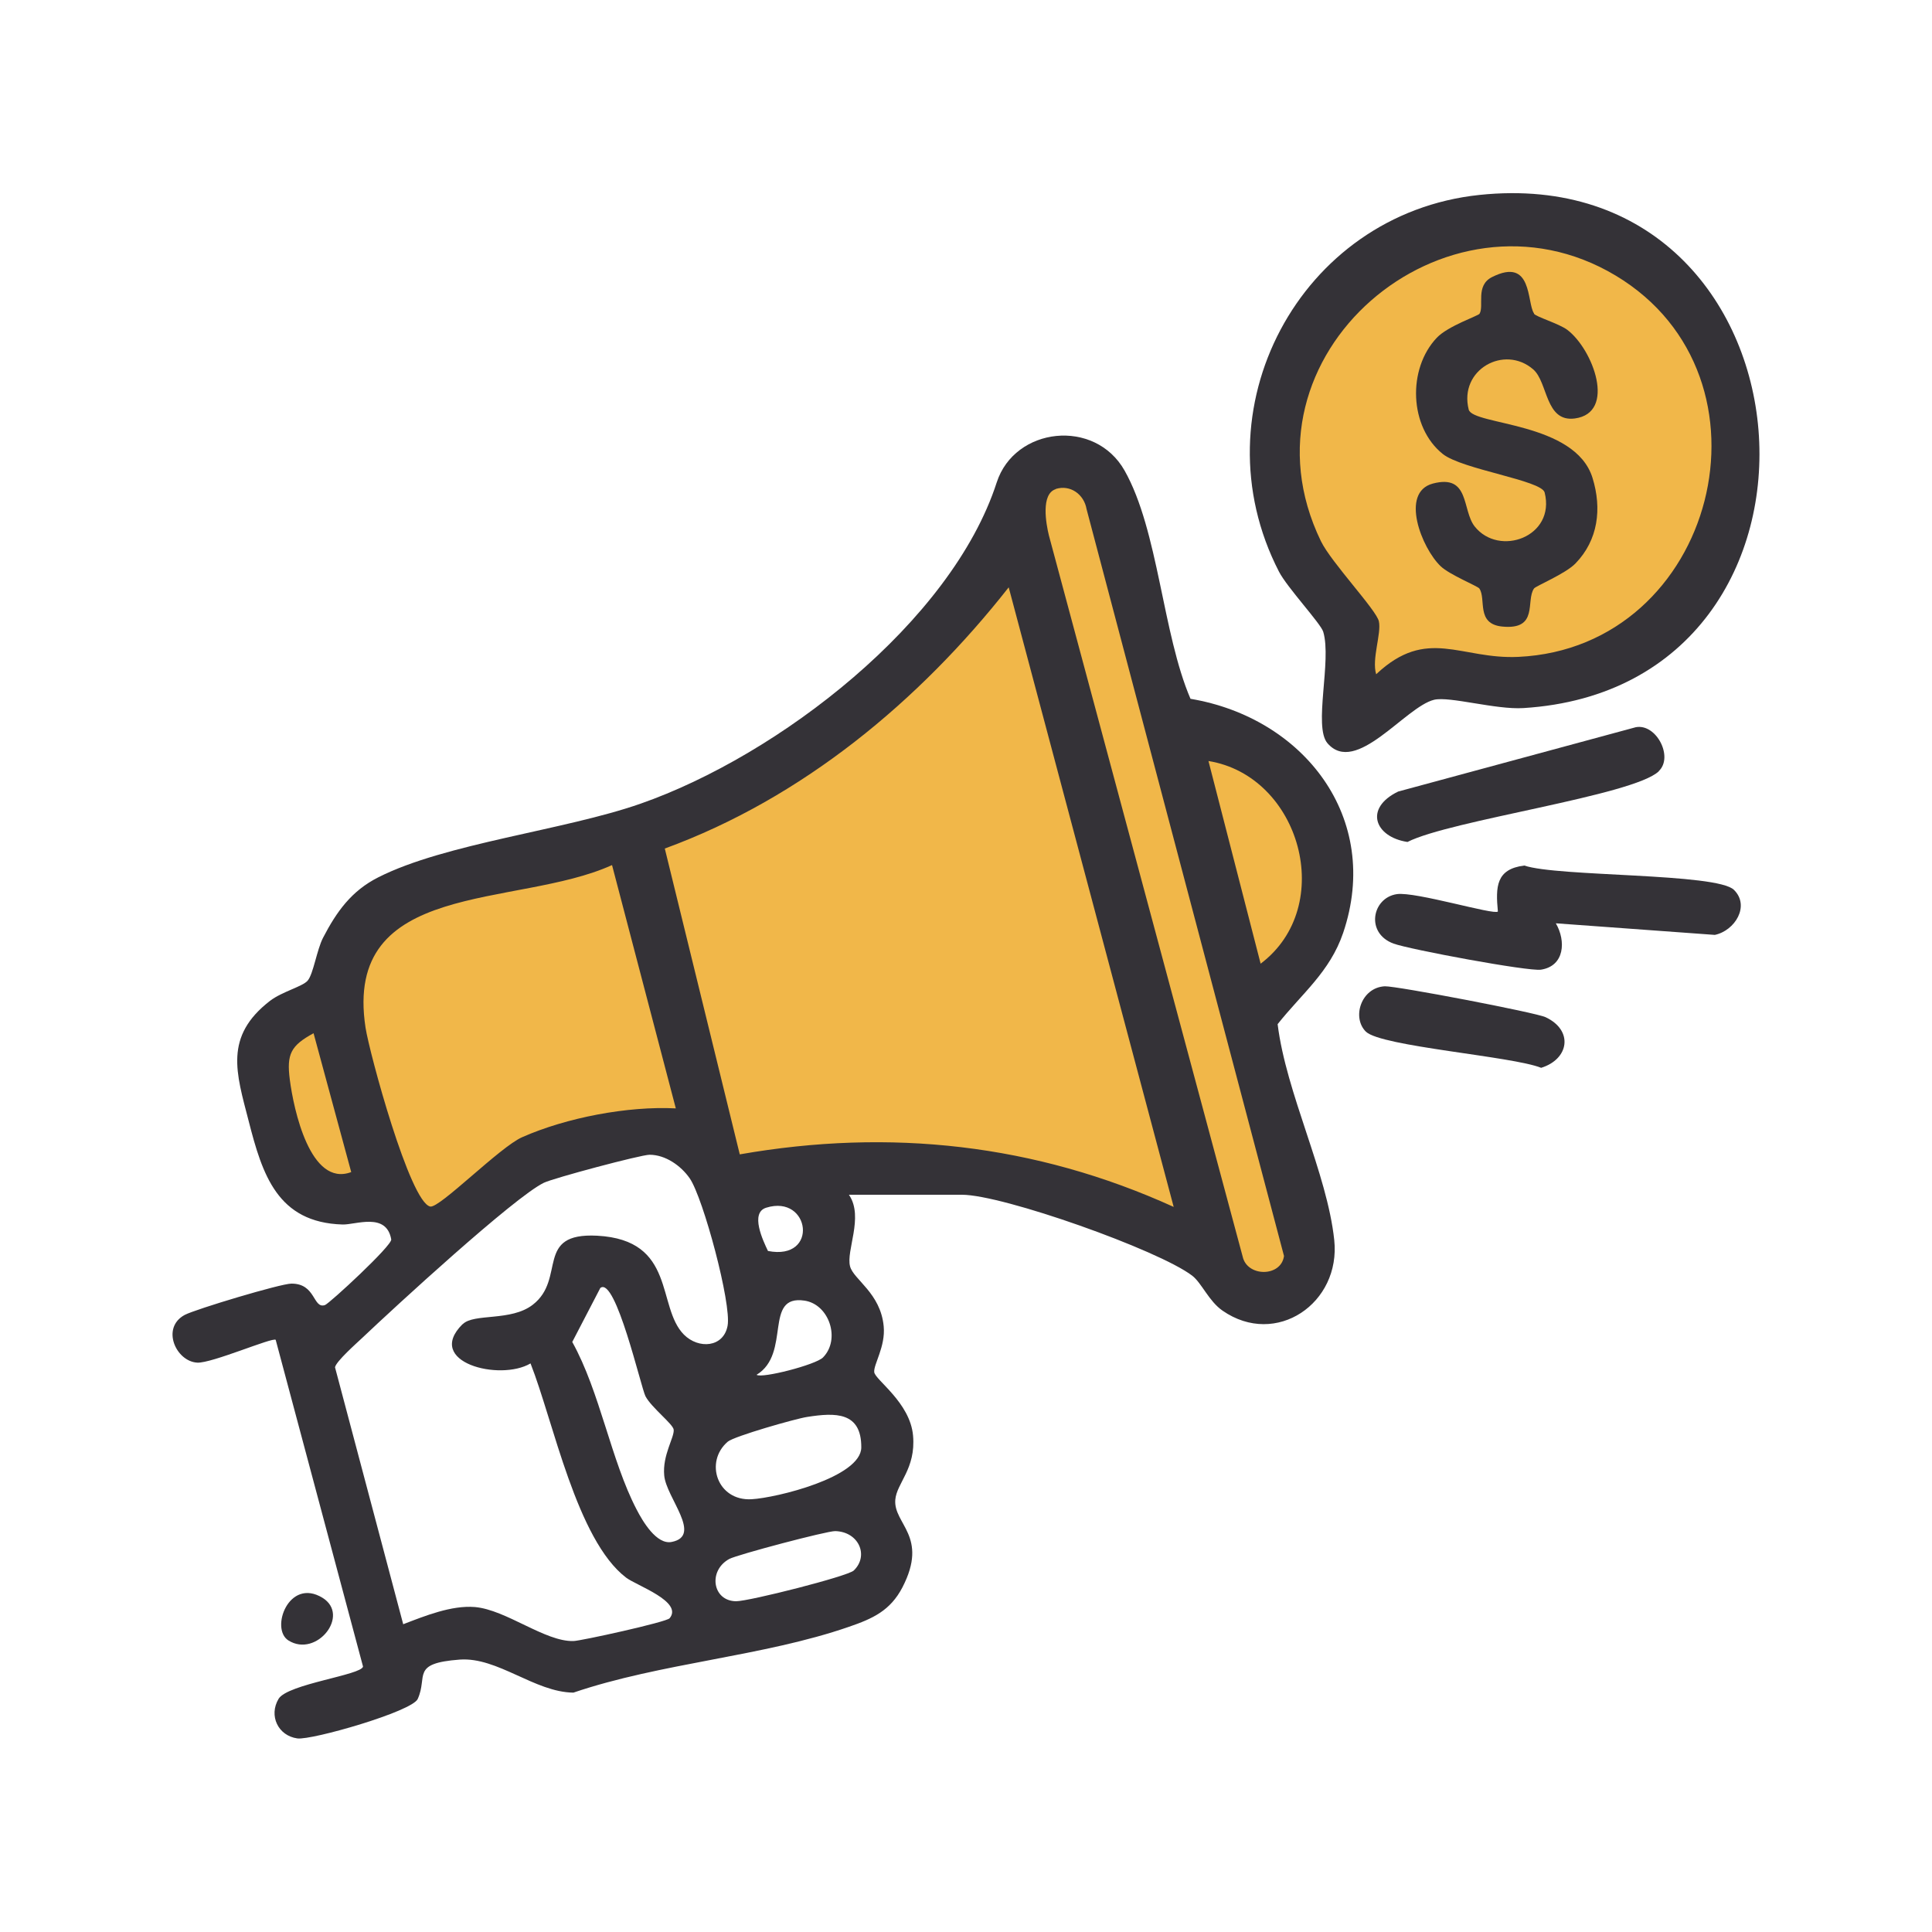
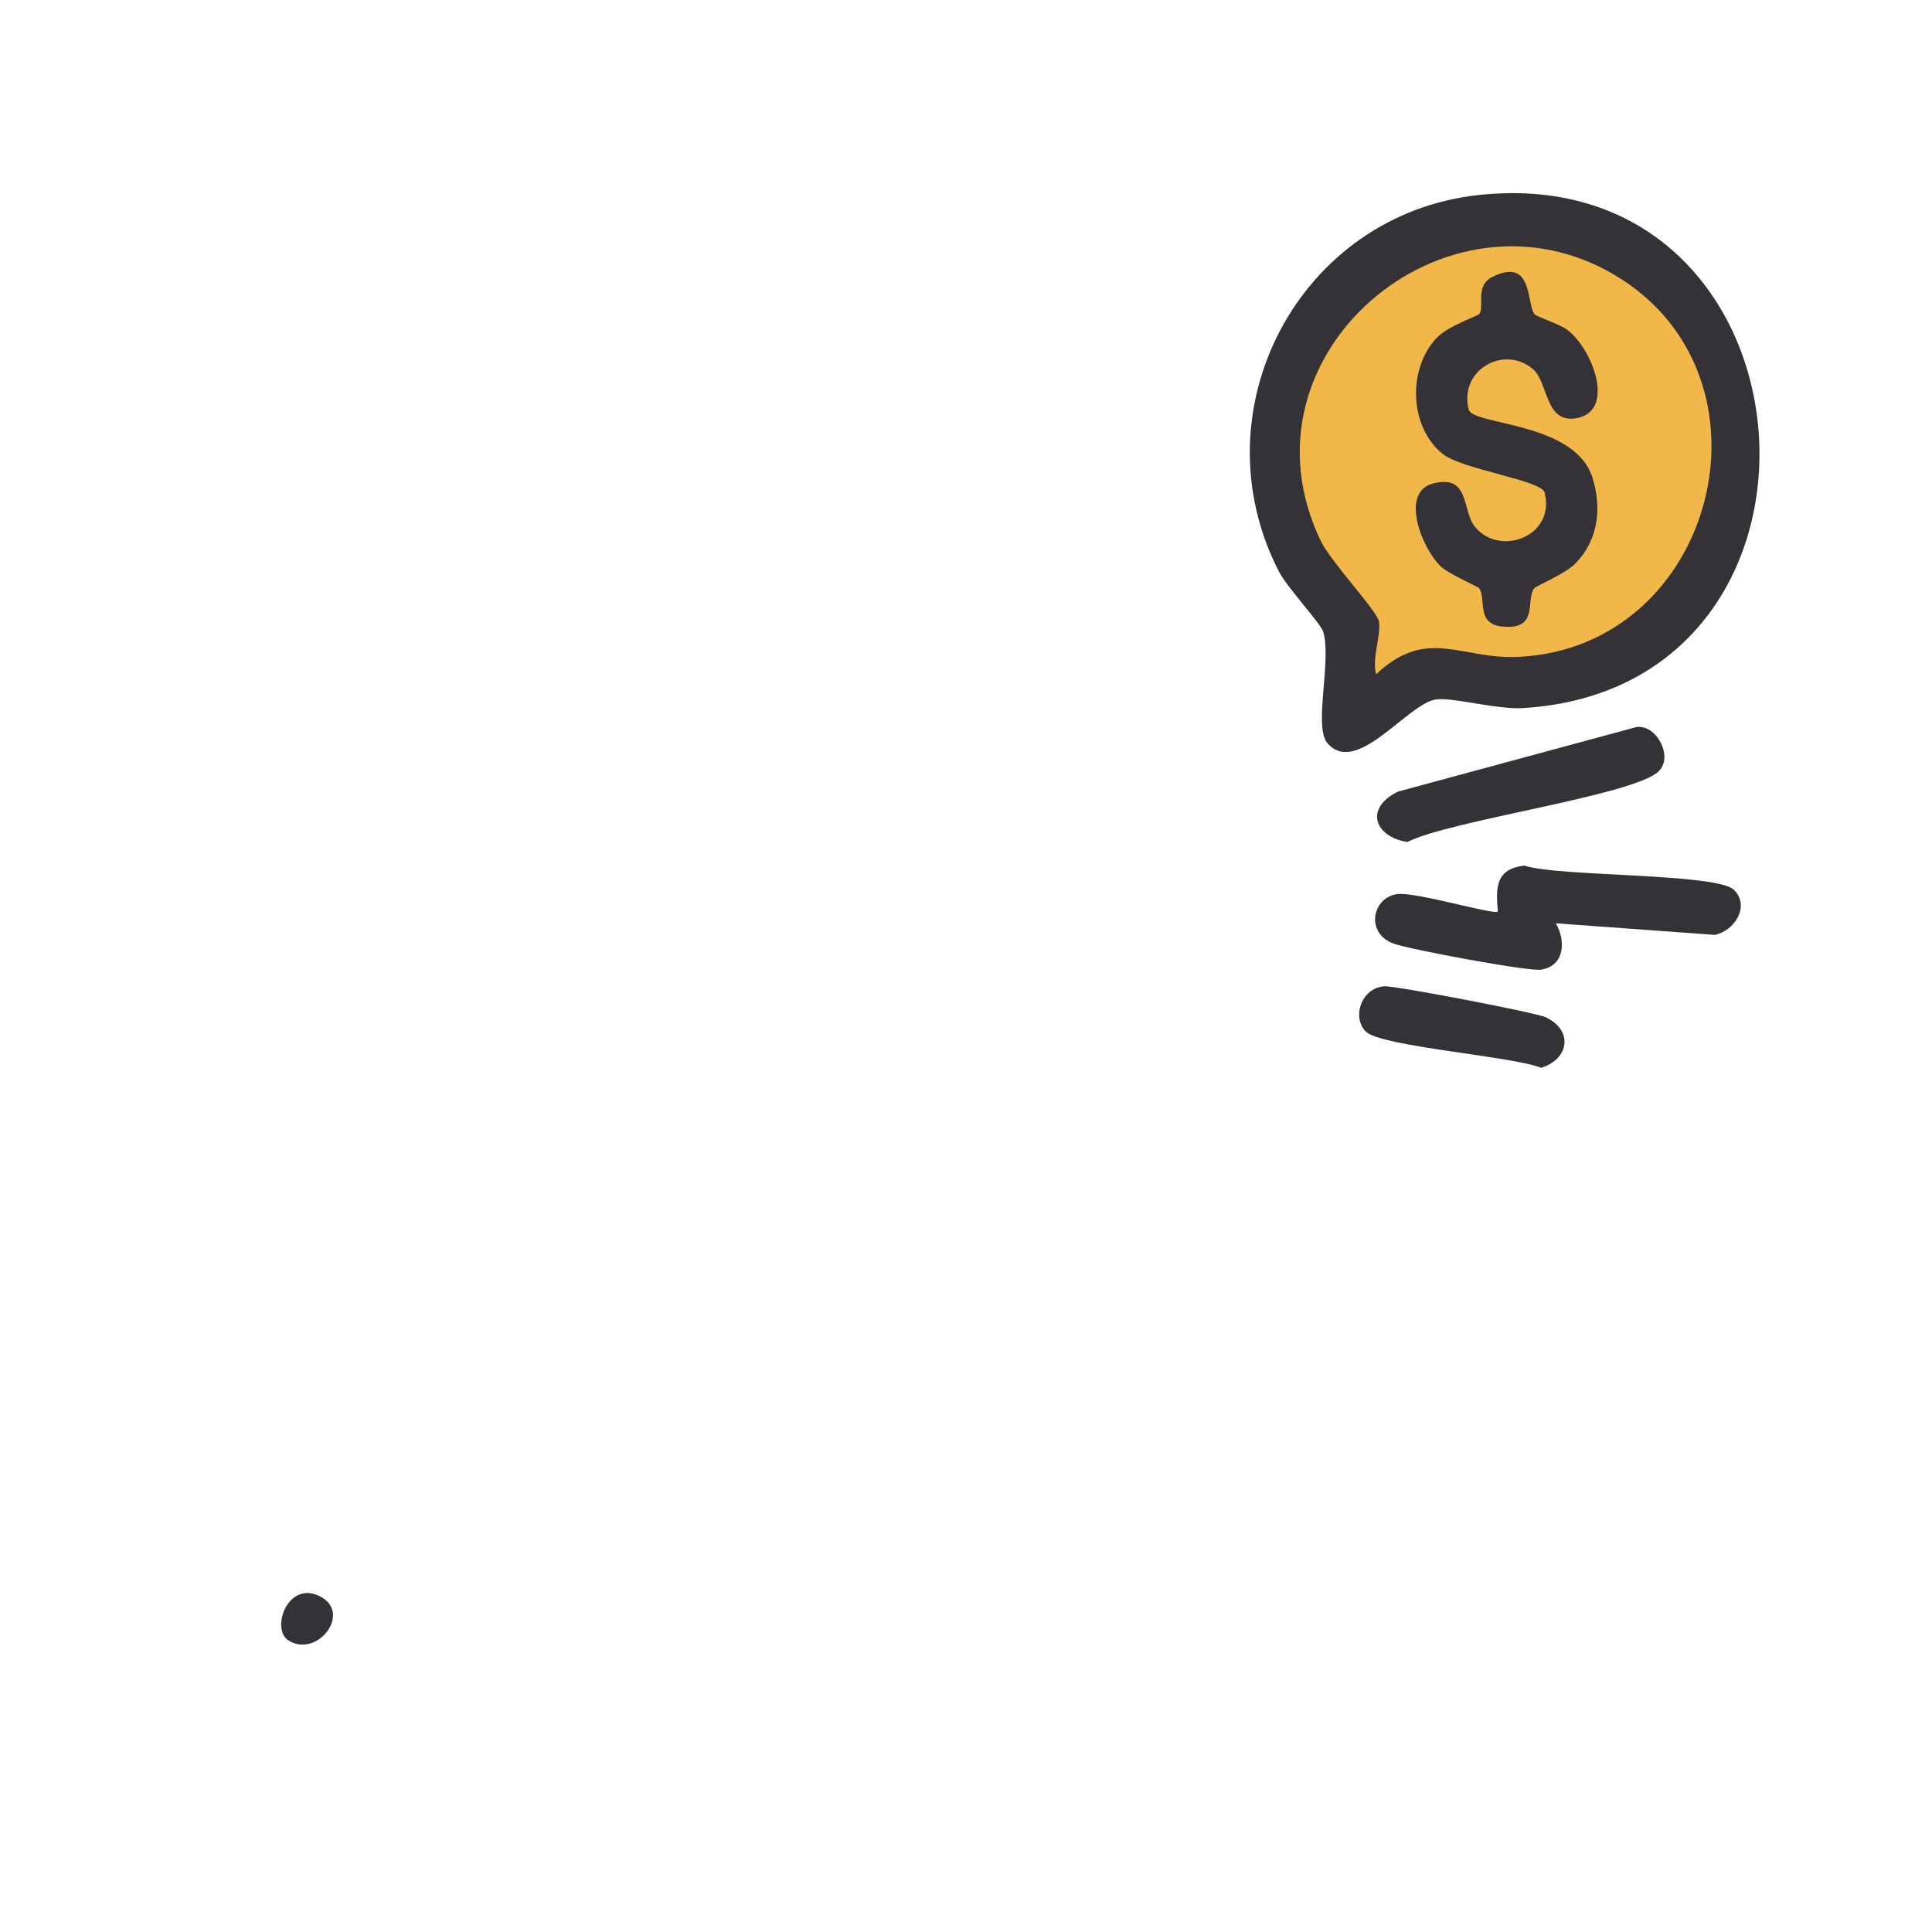
<svg xmlns="http://www.w3.org/2000/svg" id="Layer_1" data-name="Layer 1" viewBox="0 0 100 100">
  <defs>
    <style>
      .cls-1 {
        fill: #f1b749;
      }

      .cls-2 {
        fill: none;
      }

      .cls-3 {
        fill: #343237;
      }
    </style>
  </defs>
  <rect class="cls-2" width="100" height="100" />
  <g>
-     <path class="cls-1" d="M20.9,64.24l-.71-2.31h-1.24l-2.66.18-.89-1.07-1.6-3.55-.18-1.78,1.24-2.84,1.24-.71,1.6-2.31,1.95-2.66,4.26-1.78,5.86-1.24,9.42-3.38,8.71-7.28,3.2-4.26,1.95-4.09,2.66-2.13,1.24,1.07.89,3.02,2.13,8.88.36,1.6,3.02.18,2.84,1.6,1.24,1.95s1.07,1.24,1.07,1.95.36,2.13.36,2.13c0,0-1.07,1.24-1.24,2.13s-.53,3.02-.53,3.02l-1.42,1.42-.53.71,1.24,7.64s1.6,2.31,1.6,3.2.18,1.07,0,1.78-1.07,1.42-1.07,1.42c0,0-.71.71-1.24.71s-1.6-.36-1.6-.36l-1.78-2.84-4.44-2.13-7.46-1.42-6.75.18-3.91.18h-1.78l-1.24-1.24s-.89-.89-1.42-.89-3.73-.71-3.73-.71l-5.33,2.66-2.66,2.31-2.66,1.07Z" />
    <polygon class="cls-1" points="69.4 36.35 69.76 32.44 66.21 27.11 65.85 20.72 69.05 14.15 77.4 11.48 83.08 12.01 88.41 16.81 89.66 22.85 88.77 28 86.64 32.98 82.73 34.4 76.51 35.29 74.2 34.4 70.65 37.6 69.05 37.42 69.4 36.35" />
    <g>
-       <path class="cls-3" d="M43.96,61.87c.75,1.14-.18,2.87.04,3.68.18.68,1.58,1.38,1.74,3.1.1,1.05-.53,1.97-.49,2.37s1.86,1.57,2.01,3.29-.85,2.45-.92,3.32c-.1,1.26,1.74,1.88.37,4.53-.63,1.21-1.54,1.62-2.76,2.04-4.44,1.54-9.74,1.87-14.27,3.41-2-.02-3.92-1.85-5.88-1.71-2.56.19-1.64.86-2.18,2.04-.3.65-5.48,2.14-6.23,2.04-1-.14-1.49-1.18-.97-2.05.47-.77,4.3-1.23,4.37-1.67l-4.52-16.91c-.15-.15-3.31,1.22-4.06,1.18-1.1-.06-1.89-1.8-.65-2.47.57-.3,4.97-1.62,5.52-1.62,1.28-.01,1.11,1.32,1.74,1.11.23-.08,3.49-3.09,3.43-3.4-.25-1.42-1.84-.75-2.52-.77-3.37-.1-4.15-2.58-4.86-5.36-.64-2.48-1.29-4.37,1.11-6.22.63-.48,1.7-.74,1.95-1.05.29-.35.47-1.59.79-2.21.7-1.35,1.47-2.43,2.86-3.13,3.47-1.76,9.62-2.43,13.57-3.81,7.15-2.5,16.1-9.4,18.44-16.63.93-2.87,5.08-3.34,6.62-.61,1.75,3.1,1.96,8.44,3.41,11.81,5.85.98,9.92,6.16,7.9,12.12-.69,2.02-2.13,3.13-3.39,4.72.44,3.58,2.56,7.7,2.93,11.17.35,3.27-3.01,5.58-5.78,3.66-.71-.49-1.08-1.43-1.57-1.81-1.74-1.33-9.8-4.19-11.92-4.19h-5.85ZM54.64,25.32c-.77.25-.5,1.78-.35,2.39l10.03,37.33c.23,1.06,1.99,1.07,2.14-.03l-10.22-38.66c-.13-.76-.84-1.28-1.6-1.04ZM60.75,62.47l-8.54-32.07c-4.63,5.89-10.69,10.92-17.8,13.52l3.88,15.83c7.77-1.36,15.29-.54,22.46,2.72ZM65.25,49.88c3.95-2.98,2.05-9.72-2.7-10.49l2.7,10.49ZM31.67,44.78c-4.95,2.24-13.93.72-12.75,8.41.2,1.31,2.3,9.05,3.35,9.26.48.1,3.61-3.09,4.76-3.59,2.28-1.01,5.47-1.62,7.95-1.49l-3.3-12.59ZM18.18,60.67l-1.95-7.19c-1.18.64-1.4,1.08-1.23,2.4.2,1.55,1.06,5.57,3.17,4.79ZM23.95,68.54c.58-.58,2.5-.13,3.63-1.01,1.74-1.35.07-3.74,3.33-3.57,4.11.22,3.06,3.68,4.49,5.12.76.76,2.05.67,2.26-.46s-1.26-6.61-1.96-7.63c-.46-.66-1.26-1.22-2.08-1.22-.45,0-4.98,1.21-5.47,1.45-1.53.74-7.77,6.48-9.38,8.01-.33.31-1.37,1.23-1.43,1.54l3.53,13.3c1.12-.43,2.5-.99,3.71-.89,1.62.14,3.63,1.8,5.1,1.76.35,0,4.82-.98,4.98-1.18.71-.86-1.71-1.69-2.25-2.1-2.56-1.95-3.77-8.1-4.95-11.09-1.59.94-5.5-.06-3.52-2.03ZM39.66,62.51c-.85.26-.17,1.7.09,2.24,2.65.52,2.19-2.95-.09-2.24ZM31.07,66.67l-1.45,2.79c1.44,2.59,2,6.12,3.33,8.67.31.6,1.03,1.84,1.82,1.68,1.61-.32-.29-2.29-.39-3.44-.1-1.05.53-1.97.49-2.37-.03-.29-1.15-1.14-1.46-1.73-.23-.44-1.54-6.2-2.33-5.61ZM39.16,71.16c.27.2,3.07-.52,3.44-.9.92-.94.32-2.75-.96-2.94-2.14-.32-.67,2.74-2.48,3.84ZM41.78,73.34c-.6.09-3.78,1-4.11,1.28-1.22,1.04-.55,3.08,1.23,2.98,1.28-.07,5.67-1.14,5.68-2.68.01-1.85-1.34-1.81-2.8-1.58ZM44.19,81.29c.8-.77.26-2.01-.96-2.04-.43-.01-5.07,1.22-5.48,1.44-1.11.6-.88,2.18.35,2.19.68,0,5.77-1.29,6.09-1.59Z" />
      <path class="cls-3" d="M76.57,10.09c17.83-1.88,19.94,25.46,2.28,26.56-1.43.09-3.82-.62-4.62-.43-1.49.36-4.05,3.95-5.52,2.25-.74-.86.23-4.27-.22-5.77-.13-.43-1.86-2.28-2.29-3.11-4.31-8.36,1.06-18.52,10.37-19.5ZM71.24,34.89c2.63-2.47,4.36-.75,7.35-.89,10.21-.48,13.81-14.48,5.03-19.74s-19.9,4.15-15.25,13.75c.54,1.11,2.88,3.57,3,4.15.14.63-.38,1.95-.14,2.74Z" />
      <path class="cls-3" d="M89.75,46.06c.84.83.05,2.11-.99,2.33l-8.23-.6c.53.91.46,2.21-.77,2.4-.65.1-6.82-1.05-7.63-1.35-1.47-.54-1.11-2.37.17-2.56.96-.14,5.05,1.1,5.23.9-.12-1.28-.1-2.2,1.37-2.38,1.72.59,9.96.38,10.85,1.26Z" />
      <path class="cls-3" d="M85.86,39.92c-1.31,1.26-10.79,2.53-13.01,3.66-1.7-.26-2.26-1.75-.48-2.61l12.3-3.33c1.06-.2,1.96,1.54,1.19,2.27Z" />
      <path class="cls-3" d="M70.71,53.41c-.76-.73-.26-2.3.97-2.36.6-.02,7.82,1.36,8.32,1.6,1.45.68,1.22,2.17-.23,2.62-1.49-.6-8.27-1.1-9.07-1.87Z" />
      <path class="cls-3" d="M14.93,84.91c-.96-.6.02-3.27,1.76-2.21,1.46.9-.31,3.12-1.76,2.21Z" />
      <path class="cls-3" d="M79.4,16.24c.11.16,1.29.51,1.72.83,1.34,1.01,2.56,4.3.39,4.59-1.54.2-1.38-1.87-2.15-2.54-1.5-1.3-3.86.02-3.34,2.08.21.82,5.51.62,6.41,3.54.49,1.59.29,3.21-.88,4.42-.52.54-2.06,1.17-2.15,1.3-.44.63.26,2.16-1.65,1.97-1.37-.14-.81-1.43-1.18-1.97-.08-.12-1.54-.71-2-1.15-.98-.93-2.12-3.82-.41-4.28,1.93-.51,1.5,1.37,2.17,2.22,1.26,1.59,4.2.54,3.62-1.76-.16-.63-4.26-1.19-5.27-1.99-1.74-1.39-1.84-4.41-.31-6.02.58-.61,2.14-1.13,2.21-1.24.25-.41-.23-1.46.65-1.9,2.11-1.06,1.79,1.34,2.17,1.88Z" />
    </g>
  </g>
</svg>